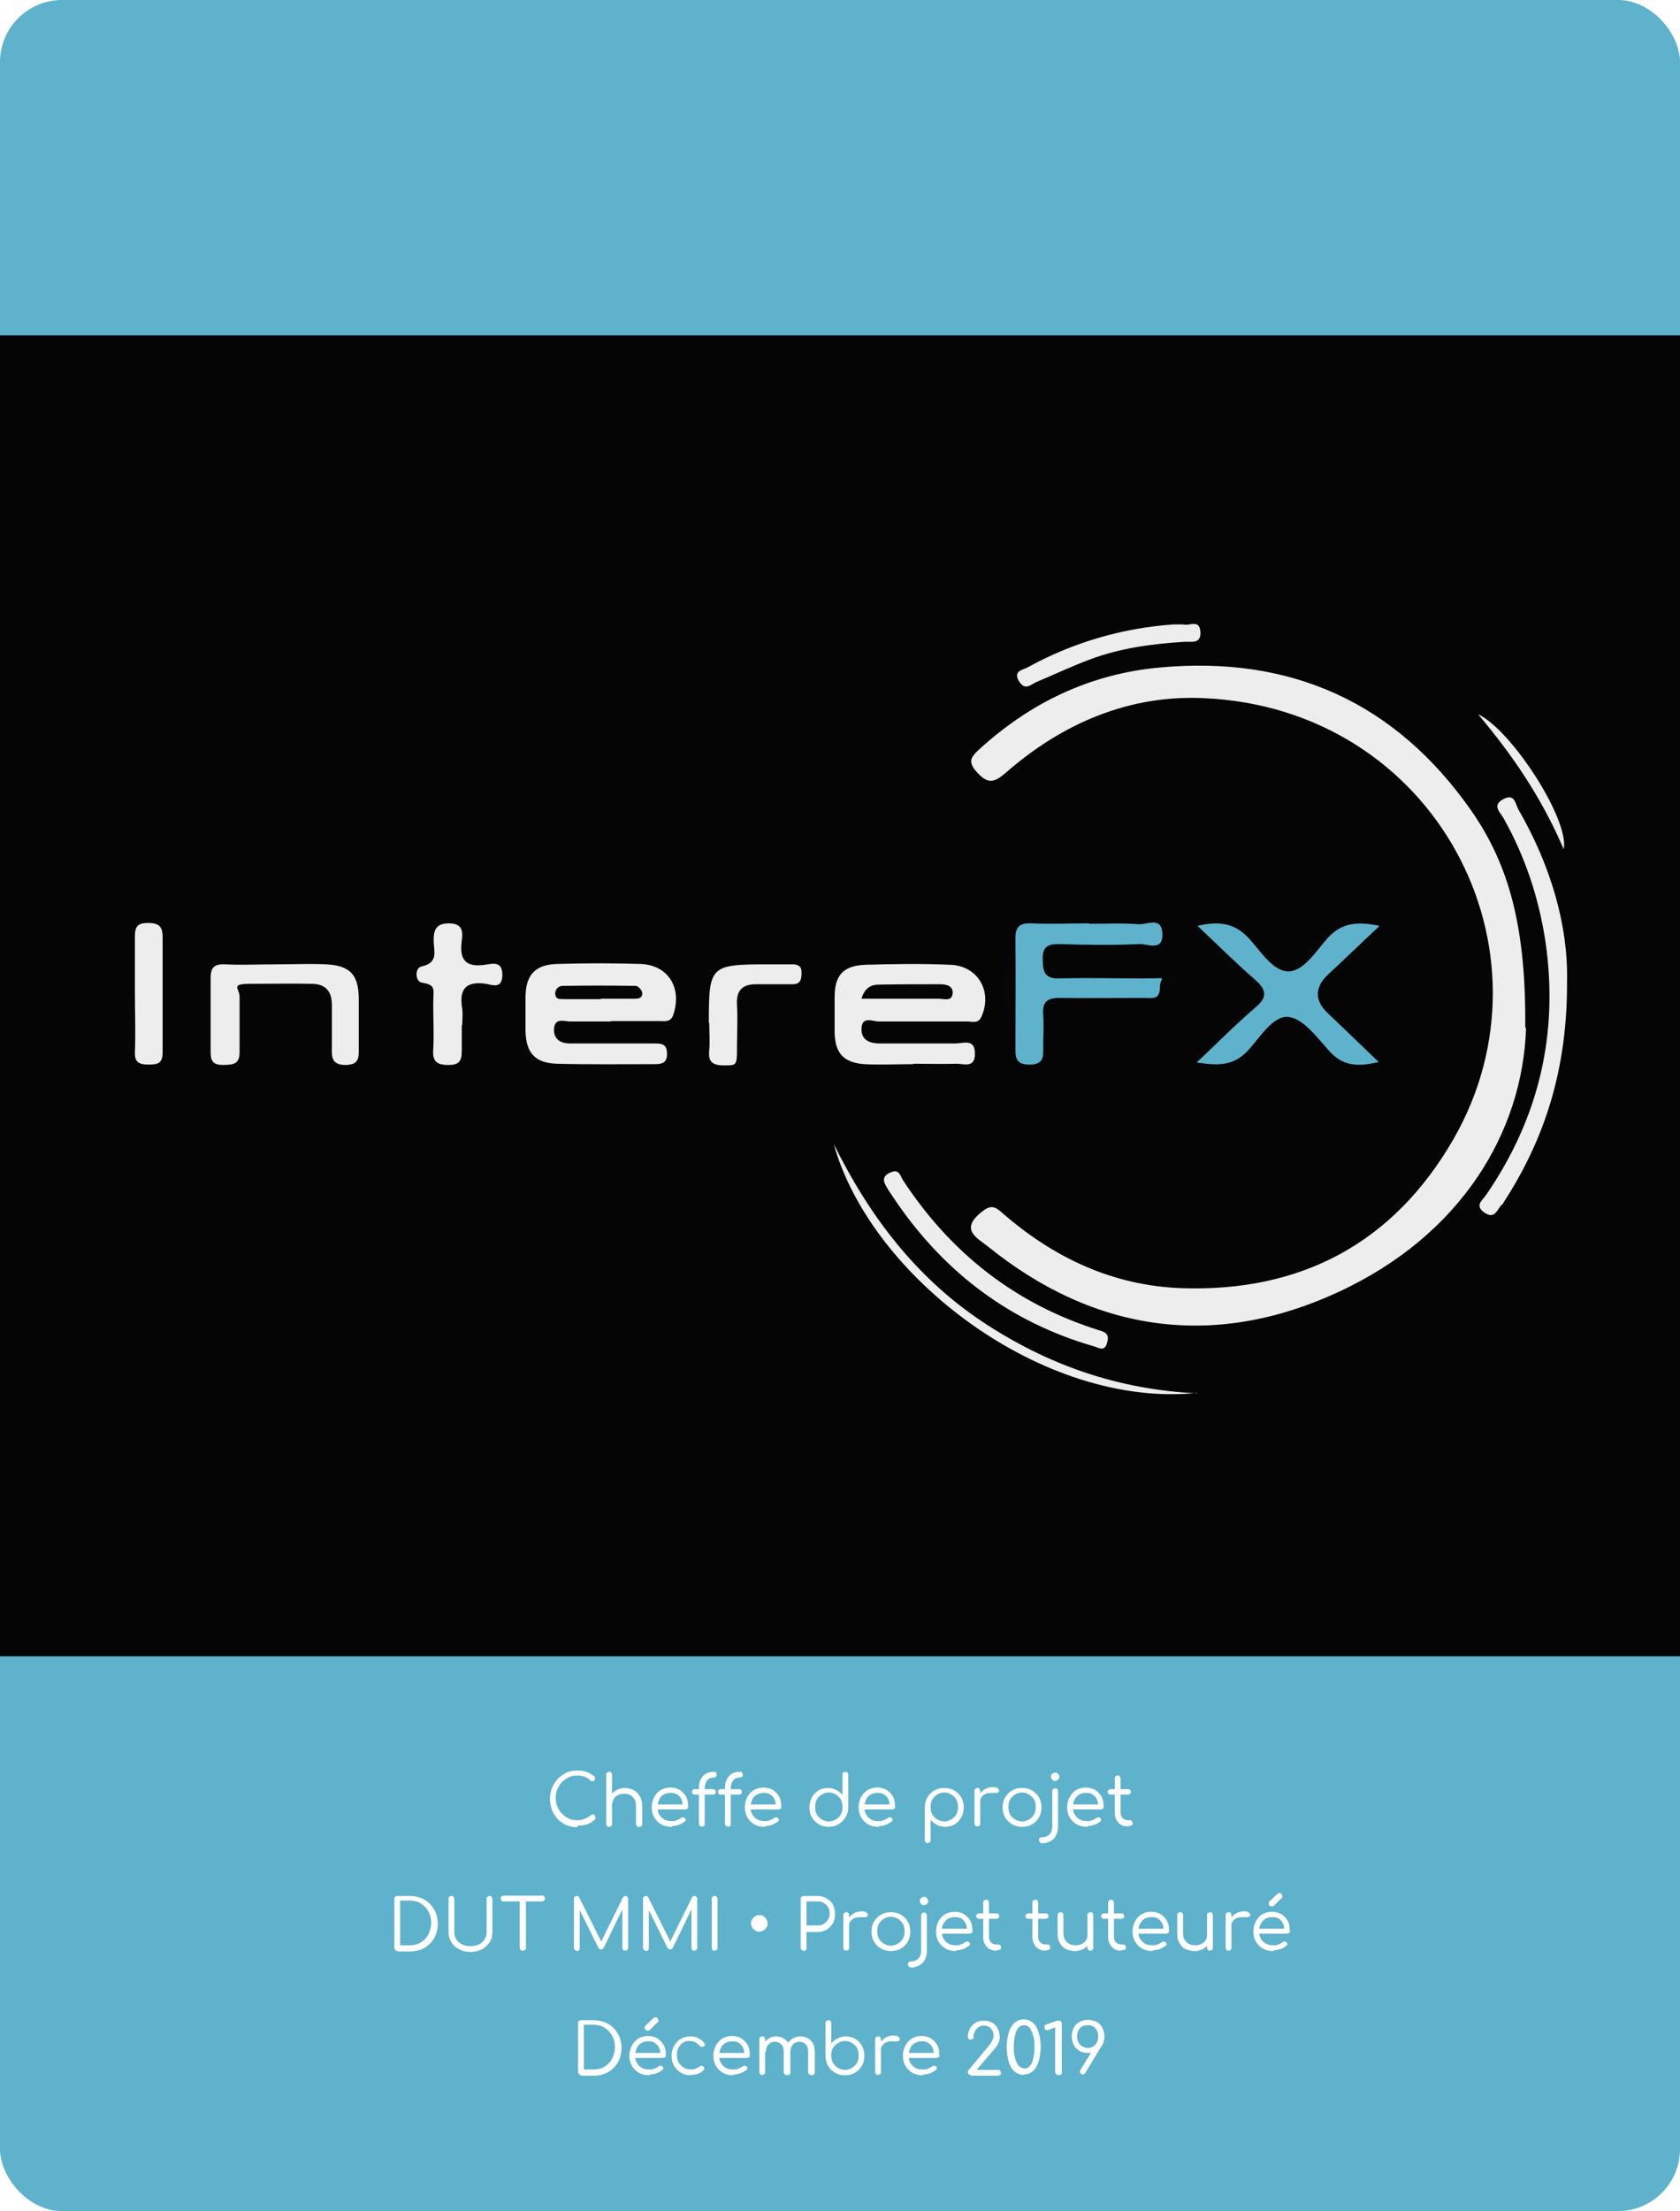
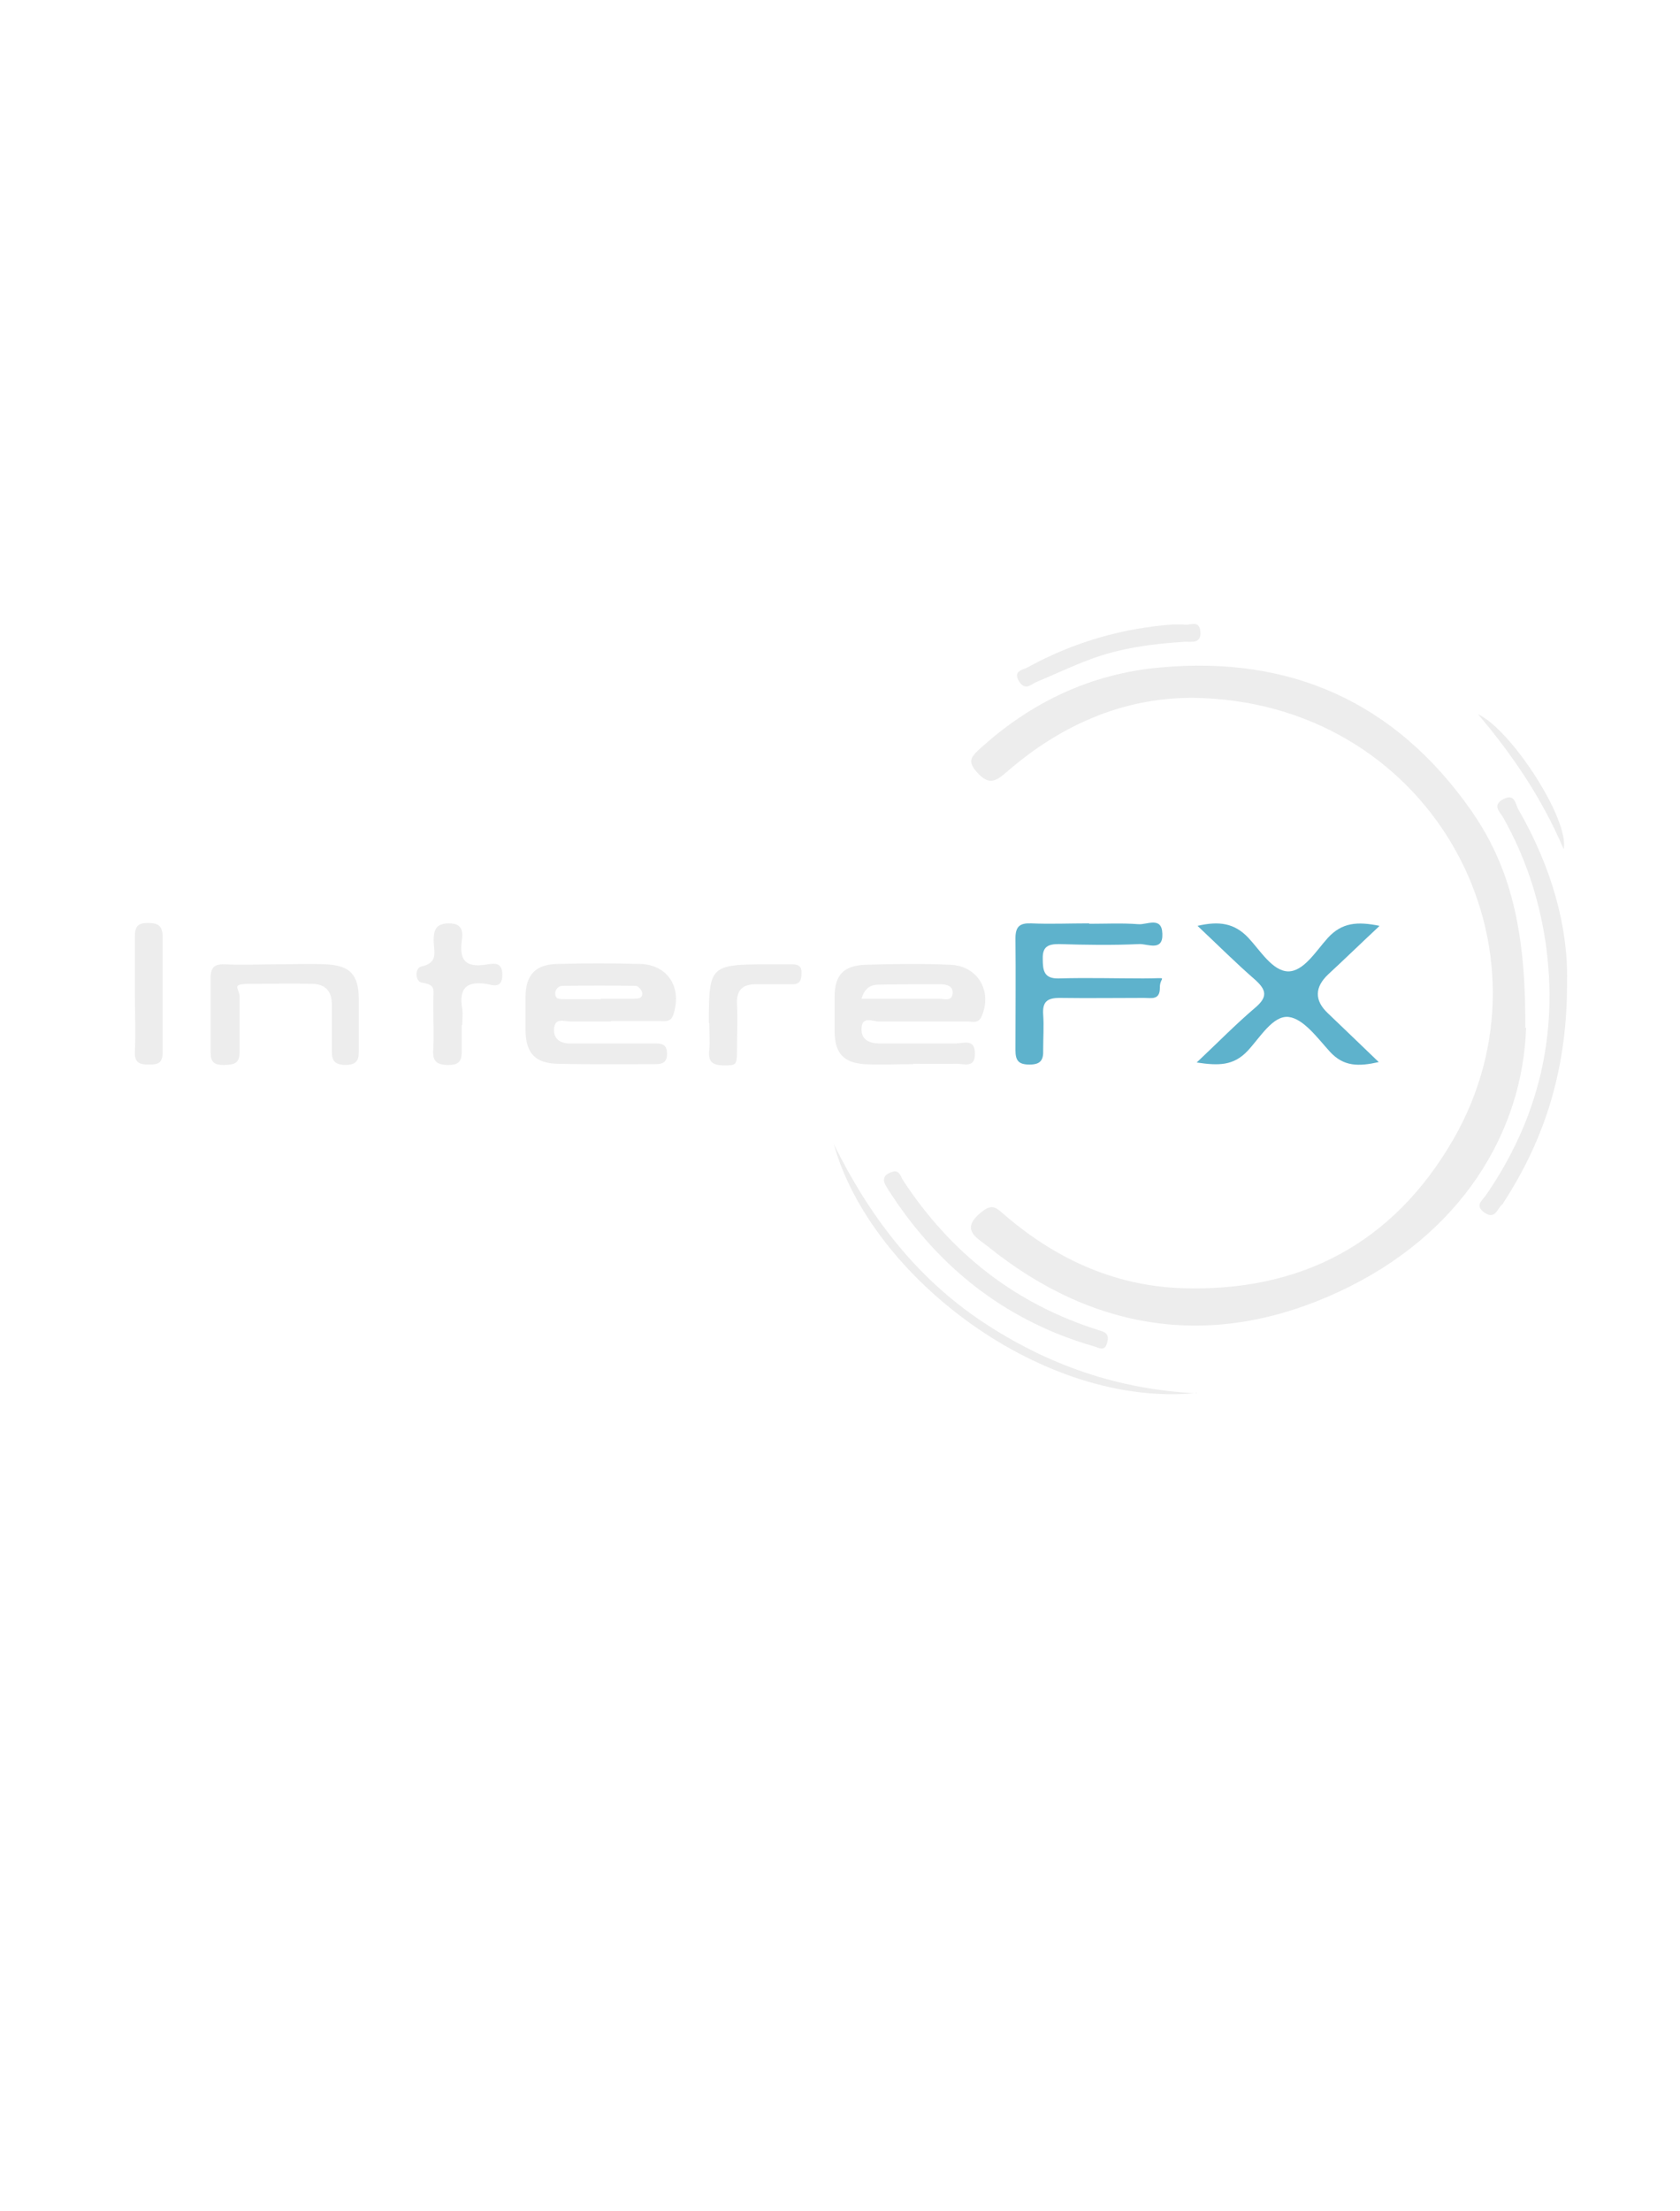
<svg xmlns="http://www.w3.org/2000/svg" id="Calque_1" viewBox="0 0 406 534">
  <defs>
    <style>.cls-1{fill:#050506;}.cls-1,.cls-2,.cls-3,.cls-4,.cls-5{stroke-width:0px;}.cls-2{fill:none;}.cls-3{fill:#fff;}.cls-4{fill:#ededed;}.cls-6{clip-path:url(#clippath);}.cls-5{fill:#5eb2cc;}</style>
    <clipPath id="clippath">
-       <rect class="cls-2" width="406" height="534" />
-     </clipPath>
+       </clipPath>
  </defs>
  <g class="cls-6">
    <rect class="cls-3" width="406" height="534" />
    <rect class="cls-5" width="406" height="534" rx="15" ry="15" />
    <rect class="cls-1" y="81" width="406" height="319" />
  </g>
  <path class="cls-4" d="m368.8,248.2c-.8,25.2-15.7,50.1-45.3,63.8-29.7,13.8-58.8,10-84.8-11-2.5-2-6.8-4-1.6-8.2,2.4-2,3.4-1.4,5.2.2,12.4,10.8,26.7,17.5,43.2,18.1,28.8,1,51.2-10.8,65.7-35.9,26.3-45.6-4.2-104.2-60.4-106.6-18-.8-34.1,6.1-47.7,18-2.9,2.5-4.4,2.8-7.1-.2-2.1-2.4-1.4-3.5.4-5.2,12.5-11.5,27.1-18.5,44-20,31.5-2.9,56.8,8.4,75.1,34.5,9.3,13.3,13.3,28.5,13.1,52.5h.2Z" />
  <path class="cls-4" d="m220.7,257c-4,0-8,.2-11.9,0-5-.4-7-2.7-7.1-7.7v-8.5c0-5.3,2.1-7.6,7.5-7.8,6.8-.2,13.6-.3,20.4,0,6.7.2,10.3,6.4,7.6,12.5-.8,1.8-2.2,1.2-3.4,1.2h-21.4c-1.5,0-4.1-1.4-4.2,1.7-.1,2.8,2,3.6,4.4,3.6h18.4c1.8,0,4.7-1.3,4.6,2.6,0,3.4-2.7,2.3-4.4,2.3-3.5.1-7,0-10.4,0h-.1Zm-12.5-15.8h18.7c1.2,0,3,.7,3.3-1.1.3-2-1.5-2.4-3-2.4-5,0-9.9,0-14.9.1-1.6,0-3.3.6-4.1,3.4Z" />
  <path class="cls-4" d="m147.7,246.7h-9.9c-1.4,0-3.7-1-3.9,1.7-.2,2.5,1.5,3.6,3.8,3.6h20.8c1.8,0,2.7.5,2.7,2.5s-1,2.5-2.8,2.5c-8,0-15.9.1-23.9-.1-5.3-.2-7.4-2.7-7.5-8v-8c0-5.4,2.3-8,7.8-8.1,6.6-.2,13.3-.2,19.9,0,6.8.2,10.2,5.8,8,12.3-.6,1.8-2,1.5-3.2,1.5h-11.9,0Zm-2.5-5.5h7.9c1,0,2.2,0,2.1-1.4,0-.6-1-1.7-1.5-1.7-5.9-.1-11.8-.1-17.8,0-.9,0-1.9.9-1.7,2.1.2,1.4,1.5,1,2.4,1.1h8.6Z" />
  <path class="cls-5" d="m333.3,223.7c-4.5,4.2-8.4,8-12.3,11.6-3.3,3.1-3.4,6.3-.1,9.4,3.9,3.7,7.8,7.5,12.3,11.8-4.9,1.1-8.5,1.1-11.8-2.5-3-3.3-6.4-8-10-8.4-3.8-.4-6.9,5-9.9,8.2-3.4,3.6-7,3.6-12.3,2.8,5.1-4.8,9.4-9.2,14.1-13.2,3.1-2.6,2.8-4.3,0-6.8-4.6-4-8.9-8.3-13.9-13,5.2-1.2,8.9-.7,12.3,2.9,2.9,3.1,5.8,8,9.6,8.1,3.8,0,6.7-4.9,9.6-8.1,3.4-3.7,7.1-4,12.5-2.9h-.1Z" />
  <path class="cls-5" d="m263.2,223.1c4,0,8-.2,11.9.1,2,.2,5.7-2,5.8,2.3.2,4.4-3.6,2.4-5.6,2.5-6.5.3-12.9.2-19.4,0-2.6,0-4,.6-3.9,3.6,0,2.8.3,4.8,3.9,4.7,6.8-.2,13.6,0,20.4,0s3.9-.7,4,2.3c0,3-2.1,2.4-3.8,2.4-6.8,0-13.6.1-20.4,0-3,0-4.2.9-4,4,.2,2.8,0,5.7,0,8.5.1,2.5-.6,3.6-3.3,3.6s-3.4-1-3.4-3.5c0-9,.1-18,0-27,0-2.9,1.1-3.7,3.8-3.6,4.6.2,9.3,0,13.9,0h.1Z" />
  <path class="cls-4" d="m378.7,237.1c.1,20.9-5.3,37.9-15.4,53.4,0,.1-.1.3-.3.4-1.2,1-1.6,3.7-4.2,2-2.6-1.8-.5-3,.4-4.4,12.7-18.5,17.5-38.8,14.3-61-1.6-10.6-4.9-20.6-10.2-30-.8-1.4-2.8-3,0-4.5,2.9-1.5,2.9,1.3,3.7,2.6,7.8,13.5,12,28,11.7,41.4h0Z" />
  <path class="cls-4" d="m66.5,232.9c4.1,0,8.3-.2,12.4,0,5.7.3,7.7,2.5,7.8,8.1v12c0,2.3.2,4.1-3.1,4.2-3.7,0-3.4-2.1-3.4-4.5v-10c0-3.3-1.5-5-4.7-5.1-5-.1-9.9,0-14.9,0s-2.8,1-2.7,3c0,4.5,0,9,0,13.5,0,3-1.6,3-3.8,3.1-2.4,0-3.2-.7-3.2-3.1,0-6,0-12,0-17.9,0-2.8,1.1-3.4,3.6-3.3,4,.2,7.9,0,11.9,0h0Z" />
  <path class="cls-4" d="m111.6,247.5v6c0,2.4-.3,3.7-3.2,3.7s-3.9-.9-3.7-3.7c.2-3.7,0-7.3,0-11s.8-4.6-2.8-5.2c-1.6-.3-1.7-3.6,0-3.9,4.2-.9,2.9-3.8,2.9-6.2s.4-4.2,3.7-4.2,3.4,2,3.1,4.2c-.6,4.4.7,6.5,5.6,5.8,1.6-.2,4.2-1.1,4.2,2.4s-2.4,2.5-3.9,2.2c-4.9-.7-6.6,1.2-5.8,6,.2,1.3,0,2.7,0,4h0Z" />
  <path class="cls-4" d="m216,282.9c1.4-.2,1.7,1.3,2.2,2.1,11.6,17.7,27.3,30,47.5,36.3,1.4.4,2.4.9,1.9,2.8-.6,2.6-2.1,1.3-3.4,1-20-5.8-35.7-17.6-47.5-34.7-.9-1.4-1.9-2.7-2.7-4.2-1-1.8.1-2.8,2-3.3h0Z" />
  <path class="cls-4" d="m289.3,336.4c-37.2,3.8-78.9-28-87.8-60.1,8.5,17.2,19.7,32.1,35.9,42.9,15.8,10.5,32.9,16.4,51.9,17.3h0Z" />
  <path class="cls-4" d="m171.3,247c0-13.8.3-14.1,14.3-14.1h6c1.4,0,2.2.6,2.1,2.1,0,1.4-.2,2.7-2.1,2.7h-8.9c-3.2,0-4.8,1.4-4.6,4.9.2,3.6,0,7.3,0,11s-.2,3.7-3.1,3.7-3.9-.9-3.6-3.7c.2-2.1,0-4.3,0-6.5h0Z" />
  <path class="cls-4" d="m32.6,239.6v-13.5c0-2.3.7-3.2,3.1-3.2s3.6.6,3.6,3.3c0,9.3,0,18.7,0,28,0,2.7-1.3,2.9-3.4,2.9s-3.4-.4-3.3-3c.2-4.8,0-9.7,0-14.5Z" />
  <path class="cls-4" d="m283.8,150.8h2.1c1.4.5,4-1.4,4.2,1.8.2,3-2.2,2.3-3.9,2.4-7.8.5-15.5,1.5-22.9,4.3-4.3,1.6-8.5,3.6-12.8,5.4-1.4.6-2.7,2.2-4.2-.1-1.6-2.6.9-2.8,2-3.4,11.4-6.3,23.6-9.6,35.4-10.4h0Z" />
  <path class="cls-4" d="m377.9,205.1c-5.4-12.6-12.5-22.9-20.7-32.6,8,3.7,22.1,25.4,20.7,32.6Z" />
  <path class="cls-3" d="m139.5,441.3c-.9,0-1.8-.2-2.6-.5-.8-.4-1.5-.8-2.1-1.5-.6-.6-1.1-1.3-1.4-2.2-.3-.8-.5-1.7-.5-2.7s.2-1.8.5-2.6c.3-.8.8-1.5,1.4-2.2.6-.6,1.3-1.1,2.1-1.5.8-.4,1.7-.5,2.6-.5s1.6.1,2.2.3,1.3.6,1.9,1.1c.1,0,.2.2.2.3,0,0,0,.2,0,.3,0,0,0,.2-.1.2,0,.1,0,.2-.2.3-.1,0-.2.1-.4.1s-.3,0-.4-.2c-.4-.4-.9-.7-1.4-.9-.5-.2-1.1-.3-1.8-.3s-1.4.1-2,.4c-.6.3-1.2.7-1.7,1.2-.5.5-.8,1.1-1.1,1.7s-.4,1.4-.4,2.1.1,1.5.4,2.1c.3.7.6,1.2,1.1,1.7.5.5,1,.9,1.7,1.2.6.3,1.3.4,2,.4s1.2-.1,1.7-.3c.5-.2,1.1-.5,1.6-.9.2-.1.3-.2.5-.2.2,0,.3,0,.4.2s.2.3.2.5,0,.2,0,.3c0,0,0,.2-.2.3-.6.5-1.2.9-1.9,1.1-.7.2-1.4.3-2.2.3Z" />
  <path class="cls-3" d="m147.2,437.5c-.2,0-.4,0-.5-.2-.1-.1-.2-.3-.2-.5v-8.2c0-.2,0-.4.2-.5.1-.1.3-.2.5-.2s.4,0,.5.2c.1.1.2.3.2.5v8.2c0,.2,0,.4-.2.5s-.3.2-.5.2Zm0,3.7c-.2,0-.4,0-.5-.2-.1-.1-.2-.3-.2-.5v-7.9c0-.2,0-.4.2-.5.1-.1.3-.2.5-.2s.4,0,.5.2c.1.1.2.3.2.5v7.9c0,.2,0,.4-.2.5s-.3.2-.5.2Zm7.2,0c-.2,0-.4,0-.5-.2-.1-.1-.2-.3-.2-.5v-4.3c0-.7-.1-1.3-.4-1.7s-.6-.8-1-1-.9-.3-1.5-.3-1,.1-1.4.3c-.4.2-.8.5-1,.8-.2.4-.4.8-.4,1.2h-1c0-.7.2-1.4.6-1.9.4-.6.8-1,1.4-1.3.6-.3,1.3-.5,2-.5s1.5.2,2.1.5c.6.3,1.1.8,1.5,1.5.4.6.6,1.4.6,2.4v4.3c0,.2,0,.4-.2.5s-.3.2-.5.2Z" />
  <path class="cls-3" d="m162.3,441.2c-.9,0-1.8-.2-2.5-.6s-1.3-1-1.7-1.7c-.4-.7-.6-1.5-.6-2.4s.2-1.7.6-2.5c.4-.7.9-1.3,1.6-1.7.7-.4,1.5-.6,2.3-.6s1.6.2,2.3.6c.6.4,1.1.9,1.5,1.6s.5,1.5.5,2.4,0,.3-.2.5c-.1.1-.3.2-.5.2h-7.1v-1.2h7.2l-.7.5c0-.6-.1-1.2-.3-1.7-.2-.5-.6-.9-1-1.2s-1-.4-1.6-.4-1.2.1-1.7.4c-.5.3-.9.7-1.1,1.2s-.4,1.1-.4,1.8.1,1.3.4,1.8c.3.5.7.9,1.2,1.2s1.1.4,1.8.4.8,0,1.2-.2c.4-.1.7-.3,1-.5.1-.1.3-.2.5-.2.2,0,.3,0,.4.1.2.1.3.3.3.5,0,.2,0,.3-.2.4-.4.3-.9.6-1.4.8-.6.2-1.1.3-1.6.3Z" />
  <path class="cls-3" d="m167.9,433.4c-.2,0-.4,0-.5-.2-.1-.1-.2-.3-.2-.4s0-.3.2-.5c.1-.1.3-.2.5-.2h4.4c.2,0,.3,0,.5.2.1.1.2.3.2.5s0,.3-.2.4c-.1.1-.3.2-.5.2h-4.4Zm1.7,7.7c-.2,0-.3,0-.5-.2-.1-.1-.2-.3-.2-.5v-8.5c0-.8.1-1.5.4-2.1s.7-1.1,1.2-1.4,1.2-.5,2-.5.4,0,.5.2c.1.1.2.3.2.5s0,.4-.2.5c-.1.1-.3.2-.5.2-.5,0-.9.1-1.2.3-.3.2-.6.5-.7.9-.2.4-.3.8-.3,1.4v8.6c0,.2,0,.4-.2.5s-.3.2-.6.2Zm4.6-7.7c-.2,0-.4,0-.5-.2s-.2-.3-.2-.4,0-.3.2-.5.3-.2.5-.2h4.4c.2,0,.3,0,.5.2.1.1.2.3.2.5s0,.3-.2.4c-.1.1-.3.2-.5.2h-4.4Zm1.7,7.7c-.2,0-.3,0-.5-.2-.1-.1-.2-.3-.2-.5v-8.5c0-.8.1-1.5.4-2.1.3-.6.7-1.1,1.2-1.4.5-.3,1.2-.5,2-.5s.4,0,.5.2c.1.1.2.3.2.5s0,.4-.2.5c-.1.1-.3.2-.5.2-.5,0-.9.1-1.2.3-.3.2-.6.5-.7.9-.2.4-.3.8-.3,1.4v8.6c0,.2,0,.4-.2.5-.1.1-.3.2-.6.2Z" />
  <path class="cls-3" d="m184.8,441.2c-.9,0-1.8-.2-2.5-.6s-1.3-1-1.7-1.7c-.4-.7-.6-1.5-.6-2.4s.2-1.7.6-2.5c.4-.7.9-1.3,1.6-1.7.7-.4,1.5-.6,2.3-.6s1.6.2,2.3.6c.6.4,1.1.9,1.5,1.6s.5,1.5.5,2.4,0,.3-.2.5c-.1.1-.3.2-.5.2h-7.1v-1.2h7.2l-.7.5c0-.6-.1-1.2-.3-1.7-.2-.5-.6-.9-1-1.2s-1-.4-1.6-.4-1.2.1-1.7.4c-.5.3-.9.7-1.1,1.2s-.4,1.1-.4,1.8.1,1.3.4,1.8c.3.5.7.9,1.2,1.2s1.1.4,1.8.4.8,0,1.2-.2c.4-.1.7-.3,1-.5.1-.1.3-.2.5-.2.2,0,.3,0,.4.1.2.1.3.3.3.5,0,.2,0,.3-.2.4-.4.3-.9.6-1.4.8-.6.2-1.1.3-1.6.3Z" />
  <path class="cls-3" d="m200.3,441.2c-.9,0-1.7-.2-2.4-.6-.7-.4-1.3-1-1.7-1.7-.4-.7-.6-1.5-.6-2.4s.2-1.7.6-2.4c.4-.7.9-1.3,1.6-1.7.7-.4,1.5-.6,2.3-.6s1.4.2,2,.5c.6.3,1.1.7,1.5,1.2v-4.9c0-.2,0-.4.2-.5.1-.1.3-.2.5-.2s.4,0,.5.2c.1.1.2.3.2.5v7.9c0,.9-.2,1.7-.7,2.4-.4.7-1,1.3-1.7,1.7-.7.4-1.5.6-2.4.6Zm0-1.3c.6,0,1.2-.2,1.7-.5.5-.3.9-.7,1.2-1.2s.4-1.1.4-1.8-.1-1.2-.4-1.8c-.3-.5-.7-.9-1.2-1.2-.5-.3-1.1-.5-1.7-.5s-1.2.2-1.7.5c-.5.3-.9.7-1.2,1.2-.3.5-.4,1.1-.4,1.8s.1,1.2.4,1.8c.3.5.7.9,1.2,1.2s1.1.5,1.7.5Z" />
-   <path class="cls-3" d="m212.3,441.2c-.9,0-1.8-.2-2.5-.6s-1.3-1-1.7-1.7c-.4-.7-.6-1.5-.6-2.4s.2-1.7.6-2.5c.4-.7.9-1.3,1.6-1.7.7-.4,1.5-.6,2.3-.6s1.6.2,2.3.6c.6.4,1.1.9,1.5,1.6s.5,1.5.5,2.4,0,.3-.2.5-.3.2-.5.2h-7.1v-1.2h7.2l-.7.5c0-.6-.1-1.2-.3-1.7s-.6-.9-1-1.2c-.4-.3-1-.4-1.6-.4s-1.2.1-1.7.4c-.5.3-.9.7-1.1,1.2s-.4,1.1-.4,1.8.1,1.3.4,1.8c.3.5.7.9,1.2,1.2s1.1.4,1.8.4.8,0,1.2-.2c.4-.1.7-.3,1-.5.1-.1.3-.2.5-.2s.3,0,.4.1c.2.1.3.3.3.5,0,.2,0,.3-.2.4-.4.3-.9.6-1.4.8-.6.2-1.1.3-1.6.3Z" />
  <path class="cls-3" d="m224.2,445.1c-.2,0-.4,0-.5-.2-.1-.1-.2-.3-.2-.5v-7.9c0-.9.2-1.7.6-2.4.4-.7,1-1.3,1.7-1.7.7-.4,1.5-.6,2.4-.6s1.7.2,2.4.6c.7.4,1.3,1,1.7,1.7s.6,1.5.6,2.4-.2,1.7-.6,2.4c-.4.7-.9,1.3-1.6,1.7-.7.4-1.5.6-2.3.6s-1.4-.2-2-.5c-.6-.3-1.1-.7-1.5-1.2v4.9c0,.2,0,.4-.2.5-.1.1-.3.2-.5.2Zm4-5.2c.6,0,1.2-.2,1.7-.5.5-.3.9-.7,1.2-1.2s.4-1.1.4-1.8-.1-1.2-.4-1.8-.7-.9-1.2-1.2c-.5-.3-1.1-.5-1.7-.5s-1.2.2-1.7.5c-.5.3-.9.7-1.2,1.2-.3.5-.4,1.1-.4,1.8s.1,1.2.4,1.8c.3.5.7.9,1.2,1.2.5.3,1.1.5,1.7.5Z" />
  <path class="cls-3" d="m236.2,441.1c-.2,0-.4,0-.5-.2-.1-.1-.2-.3-.2-.5v-7.9c0-.2,0-.4.2-.5.1-.1.3-.2.5-.2s.4,0,.5.2c.1.1.2.3.2.5v7.9c0,.2,0,.4-.2.5-.1.1-.3.2-.5.2Zm0-5.8c0-.7.2-1.3.5-1.9.3-.5.8-1,1.3-1.3s1.2-.5,1.8-.5,1,0,1.3.3c.3.2.4.4.3.7,0,.2-.1.3-.2.3-.1,0-.2.1-.4.1s-.3,0-.5,0c-.7,0-1.3,0-1.8.1-.5.2-.9.4-1.2.8-.3.4-.5.8-.5,1.3h-.8Z" />
  <path class="cls-3" d="m247,441.2c-.9,0-1.7-.2-2.4-.6-.7-.4-1.3-1-1.7-1.7s-.6-1.5-.6-2.4.2-1.7.6-2.4,1-1.3,1.7-1.7c.7-.4,1.5-.6,2.4-.6s1.7.2,2.4.6c.7.4,1.3,1,1.7,1.7s.6,1.5.6,2.4c0,.9-.2,1.7-.6,2.4-.4.7-1,1.3-1.7,1.7-.7.4-1.5.6-2.4.6Zm0-1.3c.6,0,1.2-.2,1.7-.5.5-.3.9-.7,1.2-1.2.3-.5.4-1.1.4-1.8s-.1-1.2-.4-1.8c-.3-.5-.7-.9-1.2-1.2-.5-.3-1.1-.5-1.7-.5s-1.2.2-1.7.5c-.5.3-.9.7-1.2,1.2-.3.5-.4,1.1-.4,1.8s.1,1.2.4,1.8c.3.5.7.9,1.2,1.2.5.3,1.1.5,1.7.5Z" />
-   <path class="cls-3" d="m251.8,445.1c-.2,0-.4,0-.5-.2-.1-.1-.2-.3-.2-.5s0-.4.2-.5c.1-.1.3-.2.5-.2.5,0,.9-.1,1.3-.3.4-.2.7-.5.9-.9.2-.4.3-.8.3-1.3v-8.6c0-.2,0-.4.2-.5s.3-.2.5-.2.4,0,.5.2c.1.1.2.3.2.5v8.6c0,.8-.2,1.5-.5,2.1-.3.6-.8,1.1-1.4,1.4-.6.3-1.3.5-2.1.5Zm3.2-15c-.3,0-.5,0-.7-.3-.2-.2-.3-.4-.3-.7s0-.5.3-.7c.2-.2.4-.3.7-.3s.5,0,.7.3c.2.2.3.4.3.7s0,.5-.3.7-.4.3-.7.3Z" />
  <path class="cls-3" d="m262.7,441.2c-.9,0-1.8-.2-2.5-.6s-1.3-1-1.7-1.7c-.4-.7-.6-1.5-.6-2.4s.2-1.7.6-2.5c.4-.7.9-1.3,1.6-1.7.7-.4,1.5-.6,2.3-.6s1.6.2,2.3.6c.6.4,1.1.9,1.5,1.6s.5,1.5.5,2.4,0,.3-.2.5c-.1.1-.3.2-.5.2h-7.1v-1.2h7.2l-.7.5c0-.6-.1-1.2-.3-1.7-.2-.5-.6-.9-1-1.2s-1-.4-1.6-.4-1.2.1-1.7.4-.8.7-1.1,1.2c-.3.5-.4,1.1-.4,1.8s.1,1.3.4,1.8c.3.5.7.9,1.2,1.2s1.1.4,1.8.4.8,0,1.2-.2c.4-.1.7-.3,1-.5.1-.1.3-.2.5-.2s.3,0,.4.1c.2.1.3.3.3.5s0,.3-.2.4c-.4.3-.8.6-1.4.8s-1.1.3-1.6.3Z" />
  <path class="cls-3" d="m268.4,433.4c-.2,0-.4,0-.5-.2-.1-.1-.2-.3-.2-.4s0-.3.2-.5c.1-.1.3-.2.5-.2h4.2c.2,0,.4,0,.5.2s.2.3.2.5,0,.3-.2.4-.3.2-.5.2h-4.2Zm4.1,7.7c-.6,0-1.1-.1-1.6-.4s-.8-.7-1.1-1.2c-.3-.5-.4-1.1-.4-1.7v-8.3c0-.2,0-.4.2-.5.1-.1.3-.2.5-.2s.4,0,.5.2.2.3.2.5v8.3c0,.5.2,1,.5,1.3s.7.5,1.2.5h.5c.2,0,.3,0,.5.2.1.1.2.3.2.5s0,.4-.2.5c-.2.1-.3.2-.6.2h-.3Z" />
  <path class="cls-3" d="m96,471.1c-.2,0-.4,0-.5-.2-.1-.1-.2-.3-.2-.5v-11.8c0-.2,0-.4.2-.5.1-.1.3-.2.5-.2h3.1c1,0,1.9.2,2.7.5.8.3,1.5.8,2.1,1.4.6.6,1,1.3,1.4,2.1.3.8.5,1.7.5,2.7s-.2,1.9-.5,2.7c-.3.8-.8,1.5-1.4,2.1-.6.6-1.3,1.1-2.1,1.4-.8.3-1.7.5-2.7.5h-3.1Zm.7-1.3h2.3c1,0,1.9-.2,2.7-.7.8-.5,1.4-1.1,1.8-1.9.4-.8.7-1.7.7-2.8s-.2-1.9-.7-2.8c-.4-.8-1.1-1.4-1.8-1.9-.8-.5-1.7-.7-2.7-.7h-2.3v10.7Z" />
  <path class="cls-3" d="m113.8,471.4c-1.1,0-2-.2-2.8-.6-.8-.4-1.4-.9-1.9-1.7s-.7-1.5-.7-2.4v-8.1c0-.2,0-.4.2-.5.1-.1.3-.2.5-.2s.4,0,.5.2c.1.1.2.3.2.5v8.1c0,.6.2,1.2.5,1.7.3.5.8.9,1.4,1.2s1.3.4,2,.4,1.4-.1,2-.4c.6-.3,1-.7,1.4-1.2.3-.5.5-1.1.5-1.7v-8.1c0-.2,0-.4.2-.5.1-.1.3-.2.5-.2s.4,0,.5.2c.1.1.2.3.2.5v8.1c0,.9-.2,1.7-.7,2.4-.5.7-1.1,1.3-1.9,1.7-.8.4-1.7.6-2.7.6Z" />
  <path class="cls-3" d="m121.7,459.2c-.2,0-.4,0-.5-.2-.1-.1-.2-.3-.2-.5s0-.4.2-.5.3-.2.5-.2h9.3c.2,0,.4,0,.5.2.1.1.2.3.2.5s0,.3-.2.5c-.1.1-.3.2-.5.2h-9.3Zm4.6,11.9c-.2,0-.4,0-.5-.2-.1-.1-.2-.3-.2-.5v-12.5h1.5v12.5c0,.2,0,.4-.2.5-.1.1-.3.2-.5.2Z" />
  <path class="cls-3" d="m139.4,471.1c-.2,0-.4,0-.5-.2-.1-.1-.2-.3-.2-.5v-11.8c0-.2,0-.4.2-.5.1-.1.3-.2.5-.2.3,0,.5.1.6.4l5.6,11.2h-.6l5.5-11.2c.1-.2.4-.4.6-.4s.4,0,.5.2c.1.1.2.3.2.5v11.8c0,.2,0,.4-.2.5-.1.1-.3.2-.5.2s-.4,0-.5-.2c-.1-.1-.2-.3-.2-.5v-9.9h.3s-4.8,9.9-4.8,9.9c-.1.2-.3.4-.6.4s-.5-.1-.7-.4l-4.8-9.7h.3c0,0,0,9.8,0,9.8,0,.2,0,.4-.2.5-.1.1-.3.2-.5.2Z" />
  <path class="cls-3" d="m156.1,471.1c-.2,0-.4,0-.5-.2-.1-.1-.2-.3-.2-.5v-11.8c0-.2,0-.4.2-.5.1-.1.3-.2.5-.2.3,0,.5.1.6.4l5.6,11.2h-.6l5.5-11.2c.1-.2.4-.4.6-.4s.4,0,.5.2c.1.1.2.3.2.5v11.8c0,.2,0,.4-.2.5-.1.1-.3.2-.5.2s-.4,0-.5-.2c-.1-.1-.2-.3-.2-.5v-9.9h.3s-4.8,9.9-4.8,9.9c-.1.2-.3.4-.6.4s-.5-.1-.7-.4l-4.8-9.7h.3c0,0,0,9.8,0,9.8,0,.2,0,.4-.2.5-.1.1-.3.2-.5.2Z" />
  <path class="cls-3" d="m172.7,471.1c-.2,0-.4,0-.5-.2-.1-.1-.2-.3-.2-.5v-11.8c0-.2,0-.4.2-.5.1-.1.3-.2.5-.2s.4,0,.5.2c.1.1.2.3.2.5v11.8c0,.2,0,.4-.2.5s-.3.2-.5.2Z" />
  <path class="cls-3" d="m183.5,466.5c-.4,0-.7,0-1-.3-.3-.2-.6-.4-.7-.7-.2-.3-.3-.6-.3-1s0-.7.3-1c.2-.3.4-.6.7-.7.3-.2.6-.3,1-.3s.7,0,1,.3c.3.2.6.4.7.7.2.3.3.6.3,1s0,.7-.3,1c-.2.3-.4.6-.7.7-.3.2-.7.3-1,.3Z" />
  <path class="cls-3" d="m194.2,471.1c-.2,0-.4,0-.5-.2-.1-.1-.2-.3-.2-.5v-11.8c0-.2,0-.4.2-.5.1-.1.3-.2.5-.2h3.4c.8,0,1.6.2,2.2.6s1.2.9,1.5,1.5.5,1.4.5,2.3-.2,1.6-.5,2.2c-.4.6-.9,1.1-1.5,1.5-.7.4-1.4.6-2.2.6h-2.7v3.9c0,.2,0,.4-.2.5s-.3.2-.5.2Zm.7-6.1h2.7c.6,0,1.1-.1,1.5-.4.4-.2.8-.6,1-1,.2-.4.4-.9.4-1.5s-.1-1.1-.4-1.5c-.2-.4-.6-.8-1-1-.4-.3-.9-.4-1.5-.4h-2.7v5.8Z" />
  <path class="cls-3" d="m204.5,471.1c-.2,0-.4,0-.5-.2-.1-.1-.2-.3-.2-.5v-7.9c0-.2,0-.4.2-.5.1-.1.3-.2.5-.2s.4,0,.5.2c.1.1.2.3.2.5v7.9c0,.2,0,.4-.2.5-.1.1-.3.2-.5.2Zm0-5.8c0-.7.2-1.3.5-1.9.3-.5.8-1,1.3-1.3s1.2-.5,1.8-.5,1,0,1.3.3c.3.2.4.4.3.7,0,.2-.1.3-.2.3-.1,0-.2.1-.4.1s-.3,0-.5,0c-.7,0-1.3,0-1.8.1-.5.2-.9.4-1.2.8s-.5.8-.5,1.3h-.8Z" />
  <path class="cls-3" d="m215.3,471.2c-.9,0-1.7-.2-2.4-.6-.7-.4-1.3-1-1.7-1.7-.4-.7-.6-1.5-.6-2.4s.2-1.7.6-2.4c.4-.7,1-1.3,1.7-1.7.7-.4,1.5-.6,2.4-.6s1.7.2,2.4.6c.7.4,1.3,1,1.7,1.7s.6,1.5.6,2.4c0,.9-.2,1.7-.6,2.4-.4.7-1,1.3-1.7,1.7-.7.4-1.5.6-2.4.6Zm0-1.3c.6,0,1.2-.2,1.7-.5.5-.3.9-.7,1.2-1.2.3-.5.4-1.1.4-1.8s-.1-1.2-.4-1.8c-.3-.5-.7-.9-1.2-1.2-.5-.3-1.1-.5-1.7-.5s-1.2.2-1.7.5c-.5.3-.9.7-1.2,1.2-.3.5-.4,1.1-.4,1.8s.1,1.2.4,1.8c.3.5.7.9,1.2,1.2.5.3,1.1.5,1.7.5Z" />
  <path class="cls-3" d="m220.1,475.1c-.2,0-.4,0-.5-.2-.1-.1-.2-.3-.2-.5s0-.4.2-.5c.1-.1.3-.2.5-.2.5,0,.9-.1,1.3-.3.4-.2.7-.5.9-.9.2-.4.3-.8.3-1.3v-8.6c0-.2,0-.4.2-.5s.3-.2.5-.2.4,0,.5.2c.1.1.2.3.2.5v8.6c0,.8-.2,1.5-.5,2.1s-.8,1.1-1.4,1.4-1.3.5-2.1.5Zm3.2-15c-.3,0-.5,0-.7-.3-.2-.2-.3-.4-.3-.7s0-.5.3-.7c.2-.2.4-.3.7-.3s.5,0,.7.3c.2.2.3.4.3.7s0,.5-.3.7-.4.3-.7.3Z" />
  <path class="cls-3" d="m231,471.2c-.9,0-1.8-.2-2.5-.6s-1.3-1-1.7-1.7c-.4-.7-.6-1.5-.6-2.4s.2-1.7.6-2.5c.4-.7.9-1.3,1.6-1.7.7-.4,1.5-.6,2.3-.6s1.6.2,2.3.6c.6.4,1.1.9,1.5,1.6s.5,1.5.5,2.4,0,.3-.2.5c-.1.1-.3.2-.5.2h-7.1v-1.2h7.2l-.7.5c0-.6-.1-1.2-.3-1.7-.2-.5-.6-.9-1-1.2-.4-.3-1-.4-1.6-.4s-1.2.1-1.7.4-.8.7-1.1,1.2-.4,1.1-.4,1.8.1,1.3.4,1.8c.3.5.7.9,1.2,1.2s1.1.4,1.8.4.8,0,1.2-.2c.4-.1.7-.3,1-.5.1-.1.3-.2.5-.2.2,0,.3,0,.4.1.2.1.3.3.3.5s0,.3-.2.4c-.4.3-.8.6-1.4.8s-1.1.3-1.6.3Z" />
  <path class="cls-3" d="m236.6,463.4c-.2,0-.4,0-.5-.2-.1-.1-.2-.3-.2-.4s0-.3.2-.5c.1-.1.3-.2.5-.2h4.2c.2,0,.4,0,.5.2s.2.3.2.5,0,.3-.2.4-.3.2-.5.2h-4.2Zm4.1,7.7c-.6,0-1.1-.1-1.6-.4s-.8-.7-1.1-1.2c-.3-.5-.4-1.1-.4-1.7v-8.3c0-.2,0-.4.2-.5.1-.1.3-.2.5-.2s.4,0,.5.2c.1.1.2.3.2.5v8.3c0,.5.2,1,.5,1.3s.7.5,1.2.5h.5c.2,0,.3,0,.5.2.1.1.2.3.2.5s0,.4-.2.5c-.2.1-.3.2-.6.2h-.3Z" />
  <path class="cls-3" d="m248.5,463.4c-.2,0-.4,0-.5-.2-.1-.1-.2-.3-.2-.4s0-.3.2-.5c.1-.1.3-.2.5-.2h4.2c.2,0,.4,0,.5.2s.2.3.2.5,0,.3-.2.4-.3.2-.5.2h-4.2Zm4.1,7.7c-.6,0-1.1-.1-1.6-.4s-.8-.7-1.1-1.2c-.3-.5-.4-1.1-.4-1.7v-8.3c0-.2,0-.4.2-.5.1-.1.3-.2.5-.2s.4,0,.5.2.2.3.2.5v8.3c0,.5.2,1,.5,1.3s.7.5,1.2.5h.5c.2,0,.3,0,.5.2.1.1.2.3.2.5s0,.4-.2.5c-.2.1-.3.2-.6.2h-.3Z" />
  <path class="cls-3" d="m259.8,471.2c-.8,0-1.5-.2-2.2-.5s-1.1-.8-1.5-1.5c-.4-.6-.5-1.4-.5-2.4v-4.3c0-.2,0-.4.2-.5.1-.1.3-.2.5-.2s.4,0,.5.2c.1.1.2.3.2.5v4.3c0,.7.1,1.3.4,1.7s.6.8,1.1,1c.4.2.9.3,1.5.3s1-.1,1.4-.3c.4-.2.8-.5,1-.8.2-.4.4-.8.4-1.2h1c0,.7-.2,1.4-.6,1.9-.4.6-.8,1-1.4,1.3-.6.3-1.3.5-2,.5Zm3.7-.1c-.2,0-.4,0-.5-.2-.1-.1-.2-.3-.2-.5v-7.9c0-.2,0-.4.2-.5s.3-.2.5-.2.4,0,.5.2c.1.1.2.3.2.5v7.9c0,.2,0,.4-.2.5-.1.1-.3.2-.5.2Z" />
-   <path class="cls-3" d="m266.8,463.4c-.2,0-.4,0-.5-.2-.1-.1-.2-.3-.2-.4s0-.3.2-.5c.1-.1.3-.2.5-.2h4.2c.2,0,.4,0,.5.2s.2.3.2.5,0,.3-.2.4-.3.2-.5.2h-4.2Zm4.1,7.7c-.6,0-1.1-.1-1.6-.4s-.8-.7-1.1-1.2c-.3-.5-.4-1.1-.4-1.7v-8.3c0-.2,0-.4.2-.5.1-.1.3-.2.5-.2s.4,0,.5.2.2.3.2.5v8.3c0,.5.2,1,.5,1.3s.7.5,1.2.5h.5c.2,0,.3,0,.5.2.1.1.2.3.2.5s0,.4-.2.5c-.2.1-.3.2-.6.2h-.3Z" />
  <path class="cls-3" d="m278.5,471.2c-.9,0-1.8-.2-2.5-.6s-1.3-1-1.7-1.7c-.4-.7-.6-1.5-.6-2.4s.2-1.7.6-2.5c.4-.7.9-1.3,1.6-1.7.7-.4,1.5-.6,2.3-.6s1.6.2,2.3.6c.6.4,1.1.9,1.5,1.6s.5,1.5.5,2.4,0,.3-.2.5c-.1.1-.3.2-.5.2h-7.1v-1.2h7.2l-.7.5c0-.6-.1-1.2-.3-1.7-.2-.5-.6-.9-1-1.2s-1-.4-1.6-.4-1.2.1-1.7.4-.8.7-1.1,1.2c-.3.5-.4,1.1-.4,1.8s.1,1.3.4,1.8c.3.5.7.9,1.2,1.2s1.1.4,1.8.4.8,0,1.2-.2c.4-.1.7-.3,1-.5.1-.1.3-.2.5-.2s.3,0,.4.1c.2.1.3.3.3.5s0,.3-.2.4c-.4.3-.8.6-1.4.8s-1.1.3-1.6.3Z" />
  <path class="cls-3" d="m288.7,471.2c-.8,0-1.5-.2-2.2-.5s-1.1-.8-1.5-1.5c-.4-.6-.5-1.4-.5-2.4v-4.3c0-.2,0-.4.2-.5.1-.1.3-.2.5-.2s.4,0,.5.2c.1.1.2.3.2.5v4.3c0,.7.1,1.3.4,1.7s.6.8,1.1,1c.4.2.9.3,1.5.3s1-.1,1.4-.3c.4-.2.8-.5,1-.8.2-.4.4-.8.4-1.2h1c0,.7-.2,1.4-.6,1.9-.4.6-.8,1-1.4,1.3-.6.3-1.3.5-2,.5Zm3.7-.1c-.2,0-.4,0-.5-.2-.1-.1-.2-.3-.2-.5v-7.9c0-.2,0-.4.2-.5s.3-.2.5-.2.4,0,.5.2c.1.1.2.3.2.5v7.9c0,.2,0,.4-.2.5-.1.1-.3.2-.5.2Z" />
  <path class="cls-3" d="m296.9,471.1c-.2,0-.4,0-.5-.2-.1-.1-.2-.3-.2-.5v-7.9c0-.2,0-.4.2-.5.1-.1.3-.2.5-.2s.4,0,.5.2c.1.1.2.3.2.5v7.9c0,.2,0,.4-.2.5-.1.1-.3.2-.5.2Zm0-5.8c0-.7.2-1.3.5-1.9s.8-1,1.3-1.3,1.2-.5,1.8-.5,1,0,1.3.3c.3.2.4.4.3.7,0,.2-.1.3-.2.3-.1,0-.2.1-.4.1s-.3,0-.5,0c-.7,0-1.3,0-1.8.1-.5.2-.9.4-1.2.8-.3.4-.5.8-.5,1.3h-.8Z" />
-   <path class="cls-3" d="m307.7,471.2c-.9,0-1.8-.2-2.5-.6s-1.3-1-1.7-1.7c-.4-.7-.6-1.5-.6-2.4s.2-1.7.6-2.5c.4-.7.9-1.3,1.6-1.7.7-.4,1.5-.6,2.3-.6s1.6.2,2.3.6c.6.4,1.1.9,1.5,1.6s.5,1.5.5,2.4,0,.3-.2.5c-.1.1-.3.2-.5.2h-7.1v-1.2h7.2l-.7.5c0-.6-.1-1.2-.3-1.7-.2-.5-.6-.9-1-1.2s-1-.4-1.6-.4-1.2.1-1.7.4-.8.7-1.1,1.2c-.3.5-.4,1.1-.4,1.8s.1,1.3.4,1.8c.3.5.7.9,1.2,1.2s1.1.4,1.8.4.8,0,1.2-.2c.4-.1.7-.3,1-.5.1-.1.3-.2.5-.2s.3,0,.4.1c.2.1.3.3.3.5s0,.3-.2.4c-.4.3-.8.6-1.4.8s-1.1.3-1.6.3Zm-.4-10.8c-.2,0-.4,0-.5-.2-.1-.1-.2-.3-.2-.5s0-.4.2-.5l1.9-1.8c.1-.1.3-.2.5-.2s.4,0,.5.2.2.3.2.5,0,.2,0,.3,0,.2-.2.2l-1.8,1.8c-.1.1-.3.2-.5.2Z" />
  <path class="cls-3" d="m140.4,501.1c-.2,0-.4,0-.5-.2-.1-.1-.2-.3-.2-.5v-11.8c0-.2,0-.4.2-.5.1-.1.3-.2.5-.2h3.1c1,0,1.9.2,2.7.5.8.3,1.5.8,2.1,1.4.6.6,1,1.3,1.4,2.1.3.8.5,1.7.5,2.7s-.2,1.9-.5,2.7c-.3.8-.8,1.5-1.4,2.1-.6.6-1.3,1.1-2.1,1.4-.8.3-1.7.5-2.7.5h-3.1Zm.7-1.3h2.3c1,0,1.9-.2,2.7-.7.8-.5,1.4-1.1,1.8-1.9.4-.8.7-1.7.7-2.8s-.2-1.9-.7-2.8c-.4-.8-1.1-1.4-1.8-1.9-.8-.5-1.7-.7-2.7-.7h-2.3v10.7Z" />
  <path class="cls-3" d="m156.9,501.2c-.9,0-1.8-.2-2.5-.6s-1.3-1-1.7-1.7c-.4-.7-.6-1.5-.6-2.4s.2-1.7.6-2.5c.4-.7.9-1.3,1.6-1.7.7-.4,1.5-.6,2.3-.6s1.6.2,2.3.6c.6.4,1.1.9,1.5,1.6s.5,1.5.5,2.4,0,.3-.2.5c-.1.1-.3.2-.5.2h-7.1v-1.2h7.2l-.7.5c0-.6-.1-1.2-.3-1.7-.2-.5-.6-.9-1-1.2s-1-.4-1.6-.4-1.2.1-1.7.4c-.5.3-.9.7-1.1,1.2s-.4,1.1-.4,1.8.1,1.3.4,1.8c.3.5.7.9,1.2,1.2s1.1.4,1.8.4.8,0,1.2-.2c.4-.1.7-.3,1-.5.1-.1.3-.2.5-.2.2,0,.3,0,.4.1.2.1.3.3.3.5,0,.2,0,.3-.2.4-.4.3-.9.6-1.4.8-.6.2-1.1.3-1.6.3Zm-.4-10.8c-.2,0-.4,0-.5-.2-.1-.1-.2-.3-.2-.5s0-.4.2-.5l1.9-1.8c.1-.1.3-.2.5-.2s.4,0,.5.2.2.3.2.5,0,.2,0,.3c0,0,0,.2-.2.2l-1.8,1.8c-.1.1-.3.2-.5.2Z" />
  <path class="cls-3" d="m167,501.2c-.9,0-1.7-.2-2.4-.6-.7-.4-1.3-1-1.7-1.7-.4-.7-.6-1.5-.6-2.4s.2-1.7.6-2.4.9-1.3,1.6-1.7c.7-.4,1.5-.6,2.3-.6s1.3.1,1.9.4c.6.3,1.1.7,1.5,1.2.1.2.2.3.1.5,0,.2-.1.3-.3.4-.1,0-.3.1-.5,0-.2,0-.3-.1-.5-.3-.6-.7-1.4-1.1-2.3-1.1s-1.2.1-1.6.4c-.5.3-.8.7-1.1,1.2s-.4,1.1-.4,1.8.1,1.2.4,1.8c.3.5.7.9,1.2,1.2.5.3,1.1.5,1.7.5s.8,0,1.2-.2.7-.3.9-.5c.2-.1.3-.2.5-.2.2,0,.3,0,.4.1.1.1.2.3.3.5,0,.2,0,.3-.2.5-.8.8-1.9,1.1-3.1,1.1Z" />
  <path class="cls-3" d="m177.2,501.2c-.9,0-1.8-.2-2.5-.6s-1.3-1-1.7-1.7c-.4-.7-.6-1.5-.6-2.4s.2-1.7.6-2.5c.4-.7.9-1.3,1.6-1.7.7-.4,1.5-.6,2.3-.6s1.6.2,2.3.6c.6.4,1.1.9,1.5,1.6s.5,1.5.5,2.4,0,.3-.2.5c-.1.1-.3.2-.5.2h-7.1v-1.2h7.2l-.7.5c0-.6-.1-1.2-.3-1.7-.2-.5-.6-.9-1-1.2s-1-.4-1.6-.4-1.2.1-1.7.4c-.5.3-.9.7-1.1,1.2s-.4,1.1-.4,1.8.1,1.3.4,1.8c.3.5.7.9,1.2,1.2s1.1.4,1.8.4.8,0,1.2-.2c.4-.1.7-.3,1-.5.1-.1.3-.2.5-.2.2,0,.3,0,.4.1.2.1.3.3.3.5,0,.2,0,.3-.2.4-.4.3-.9.6-1.4.8-.6.2-1.1.3-1.6.3Z" />
  <path class="cls-3" d="m184.2,501.1c-.2,0-.4,0-.5-.2-.1-.1-.2-.3-.2-.5v-7.9c0-.2,0-.4.2-.5.1-.1.3-.2.5-.2s.4,0,.5.2c.1.1.2.3.2.5v7.9c0,.2,0,.4-.2.5s-.3.2-.5.2Zm5.9,0c-.2,0-.4,0-.5-.2-.1-.1-.2-.3-.2-.5v-4.9c0-.8-.2-1.4-.6-1.8-.4-.4-.9-.6-1.5-.6s-1.2.2-1.6.7c-.4.4-.6,1-.6,1.7h-1c0-.7.2-1.4.5-1.9.3-.6.7-1,1.2-1.3.5-.3,1.1-.5,1.8-.5s1.2.2,1.8.5c.5.3.9.7,1.2,1.3.3.6.4,1.2.4,2v4.9c0,.2,0,.4-.2.5-.1.1-.3.2-.5.2Zm5.9,0c-.2,0-.4,0-.5-.2-.1-.1-.2-.3-.2-.5v-4.9c0-.8-.2-1.4-.6-1.8-.4-.4-.9-.6-1.5-.6s-1.2.2-1.6.7-.6,1-.6,1.8h-1.2c0-.8.2-1.4.5-2s.8-1,1.3-1.3,1.2-.5,1.9-.5,1.2.2,1.8.5c.5.3.9.7,1.2,1.3s.4,1.2.4,2v4.9c0,.2,0,.4-.2.5-.1.1-.3.2-.5.2Z" />
  <path class="cls-3" d="m204.2,501.2c-.9,0-1.7-.2-2.4-.6-.7-.4-1.3-1-1.7-1.7-.4-.7-.6-1.5-.6-2.4v-7.9c0-.2,0-.4.2-.5.1-.1.3-.2.5-.2s.4,0,.5.2c.1.1.2.3.2.5v4.9c.4-.5.9-.9,1.5-1.2.6-.3,1.3-.5,2-.5s1.6.2,2.3.6c.7.4,1.2,1,1.6,1.7.4.7.6,1.5.6,2.4s-.2,1.7-.6,2.4c-.4.7-1,1.3-1.7,1.7-.7.4-1.5.6-2.4.6Zm0-1.3c.6,0,1.2-.2,1.7-.5s.9-.7,1.2-1.2.4-1.1.4-1.8-.1-1.2-.4-1.8c-.3-.5-.7-.9-1.2-1.2-.5-.3-1.1-.5-1.7-.5s-1.2.2-1.7.5c-.5.3-.9.7-1.2,1.2-.3.5-.4,1.1-.4,1.8s.1,1.2.4,1.8c.3.5.7.9,1.2,1.2s1.1.5,1.7.5Z" />
  <path class="cls-3" d="m212.2,501.1c-.2,0-.4,0-.5-.2-.1-.1-.2-.3-.2-.5v-7.9c0-.2,0-.4.2-.5.1-.1.3-.2.5-.2s.4,0,.5.2c.1.1.2.3.2.5v7.9c0,.2,0,.4-.2.5-.1.1-.3.2-.5.2Zm0-5.8c0-.7.2-1.3.5-1.9.3-.5.8-1,1.3-1.3s1.2-.5,1.8-.5,1,0,1.3.3c.3.2.4.4.3.7,0,.2-.1.3-.2.3-.1,0-.2.1-.4.1s-.3,0-.5,0c-.7,0-1.3,0-1.8.1-.5.2-.9.4-1.2.8s-.5.8-.5,1.3h-.8Z" />
  <path class="cls-3" d="m223,501.2c-.9,0-1.8-.2-2.5-.6s-1.3-1-1.7-1.7c-.4-.7-.6-1.5-.6-2.4s.2-1.7.6-2.5c.4-.7.9-1.3,1.6-1.7.7-.4,1.5-.6,2.3-.6s1.6.2,2.3.6c.6.4,1.1.9,1.5,1.6s.5,1.5.5,2.4,0,.3-.2.5-.3.2-.5.2h-7.1v-1.2h7.2l-.7.5c0-.6-.1-1.2-.3-1.7s-.6-.9-1-1.2c-.4-.3-1-.4-1.6-.4s-1.2.1-1.7.4c-.5.3-.9.7-1.1,1.2s-.4,1.1-.4,1.8.1,1.3.4,1.8c.3.5.7.9,1.2,1.2s1.1.4,1.8.4.8,0,1.2-.2c.4-.1.7-.3,1-.5.1-.1.3-.2.5-.2s.3,0,.4.1c.2.1.3.3.3.5,0,.2,0,.3-.2.4-.4.3-.9.6-1.4.8-.6.2-1.1.3-1.6.3Z" />
  <path class="cls-3" d="m234.6,501.1c-.2,0-.4,0-.5-.2-.1-.1-.2-.3-.2-.5s0-.4.2-.5l5-6c.3-.3.5-.7.7-1.1s.3-.7.3-1c0-.5,0-1-.3-1.4-.2-.4-.5-.7-.8-.9-.4-.2-.8-.3-1.3-.3s-.9.1-1.2.4c-.4.2-.7.6-.9,1-.2.4-.3.8-.3,1.3s0,.4-.2.5-.3.2-.5.2-.4,0-.5-.2-.2-.3-.2-.5c0-.8.2-1.4.5-2s.8-1.1,1.4-1.4c.6-.4,1.3-.5,2-.5s1.4.2,2,.5,1,.8,1.3,1.4c.3.6.5,1.3.5,2.1s0,.7-.2,1.1c-.1.3-.3.7-.5,1-.2.3-.4.6-.7.9l-4.2,4.9h5.2c.2,0,.4,0,.5.2s.2.3.2.5,0,.4-.2.5-.3.2-.5.2h-6.5Z" />
  <path class="cls-3" d="m247.4,501.1c-.8,0-1.6-.3-2.2-.8-.6-.5-1.1-1.3-1.4-2.3-.3-1-.5-2.2-.5-3.6s.2-2.6.5-3.6.8-1.8,1.4-2.3c.6-.5,1.3-.8,2.2-.8s1.6.3,2.2.8c.6.5,1.1,1.3,1.4,2.3.3,1,.5,2.2.5,3.5s-.2,2.6-.5,3.6c-.3,1-.8,1.8-1.4,2.3s-1.3.8-2.2.8Zm0-1.5c.6,0,1.1-.2,1.5-.7.4-.4.7-1.1.8-1.8.2-.8.3-1.7.3-2.7s0-1.9-.3-2.7c-.2-.8-.5-1.4-.8-1.9-.4-.5-.9-.7-1.4-.7s-1.1.2-1.4.7c-.4.4-.7,1.1-.8,1.8-.2.8-.3,1.7-.3,2.7s0,1.9.3,2.7c.2.8.5,1.4.8,1.8.4.4.9.7,1.4.7Z" />
  <path class="cls-3" d="m255.7,501.1c-.2,0-.4,0-.5-.2s-.2-.3-.2-.5v-10.8l-1.5.6c-.1,0-.3.1-.4.1-.2,0-.4,0-.5-.2-.1-.1-.2-.3-.2-.5s0-.3.1-.4c0-.1.2-.2.4-.3l2.6-.9c0,0,.1,0,.2,0s.1,0,.2,0c.2,0,.4,0,.5.2.1.1.2.3.2.5v11.8c0,.2,0,.4-.2.5s-.3.2-.5.2Z" />
  <path class="cls-3" d="m262.9,487.8c.8,0,1.5.2,2.1.5.6.3,1.1.8,1.4,1.4.3.6.5,1.3.5,2.1s-.2,1.4-.5,2.1c-.3.6-.8,1.1-1.4,1.4-.6.3-1.3.5-2.1.5s-1.5-.2-2-.5-1.1-.8-1.4-1.4c-.3-.6-.5-1.3-.5-2.1s.2-1.5.5-2.1c.3-.6.8-1.1,1.4-1.4s1.3-.5,2-.5Zm0,1.3c-.5,0-1,.1-1.4.3-.4.2-.7.5-.9,1-.2.4-.3.9-.3,1.4s.1,1,.3,1.4c.2.4.5.7.9,1,.4.2.8.4,1.4.4s.9-.1,1.3-.4c.4-.2.7-.6.9-1s.3-.9.3-1.4-.1-1-.3-1.4-.5-.7-.9-1c-.4-.2-.8-.3-1.3-.3Zm3.5,4.7l-4.1,6.8c-.2.3-.4.4-.6.4s-.4,0-.5-.2c-.1-.1-.2-.3-.2-.4s0-.3.1-.5l2.7-4.4,2.7-1.7Z" />
</svg>